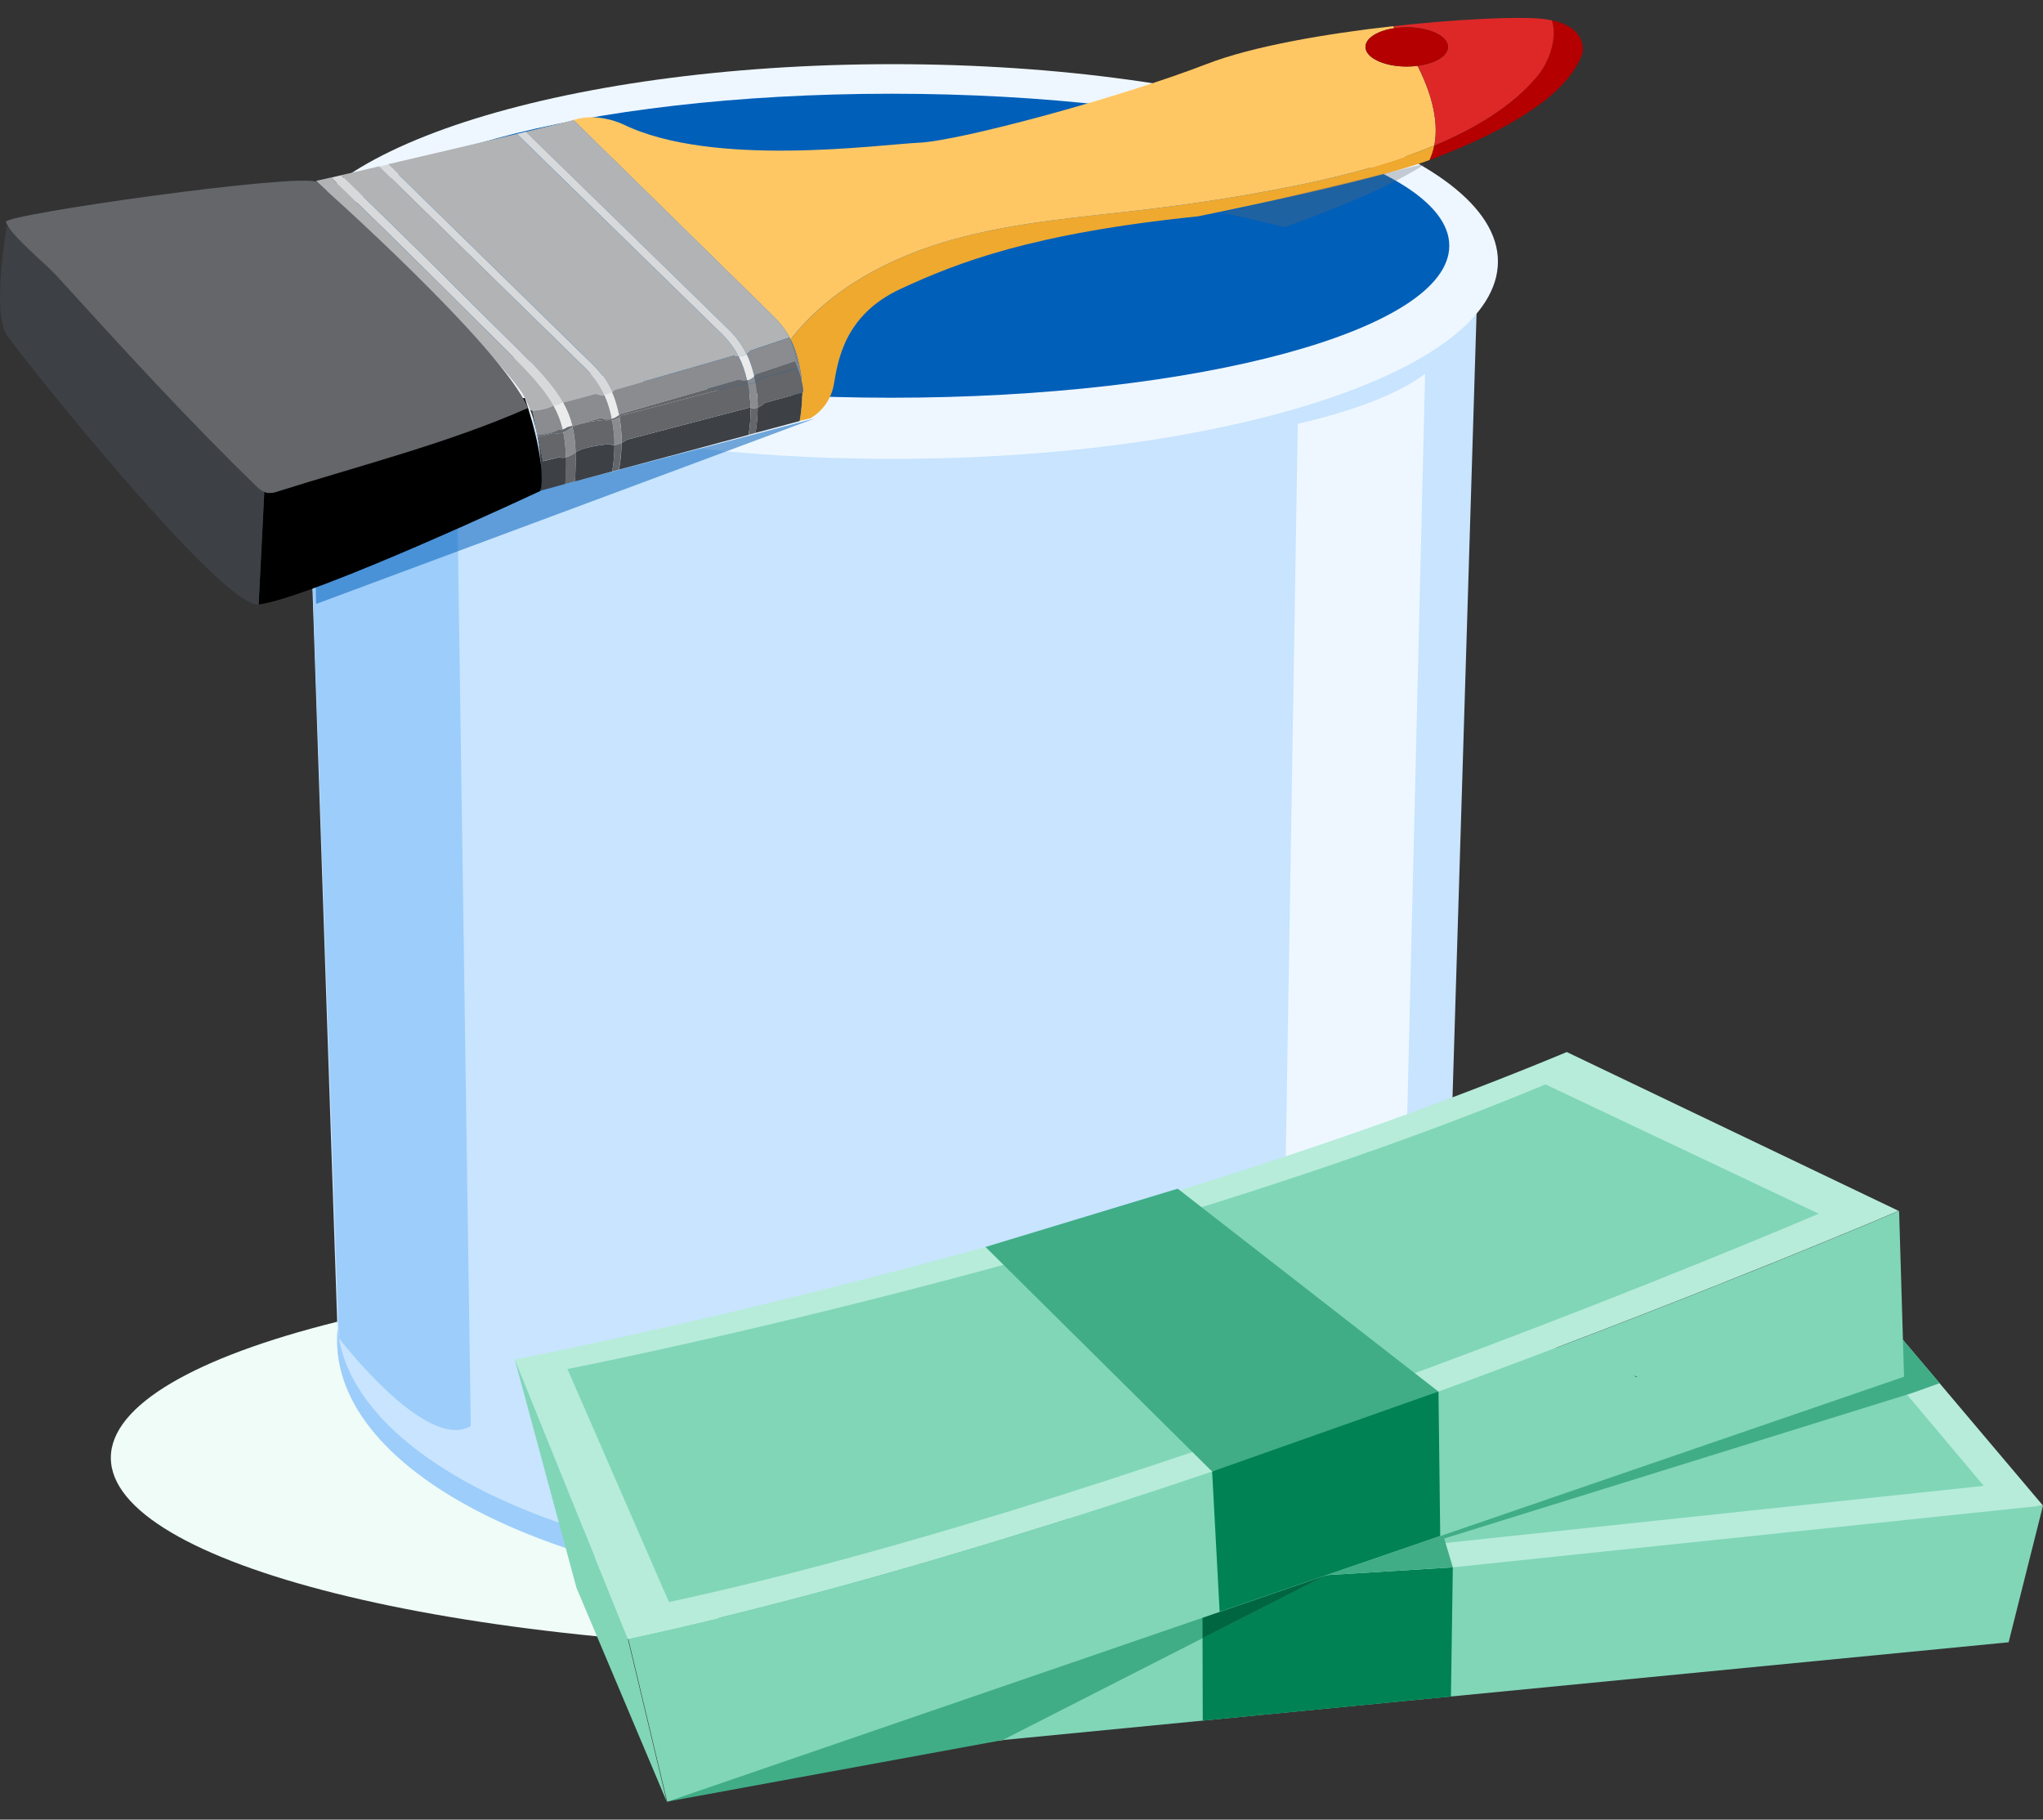
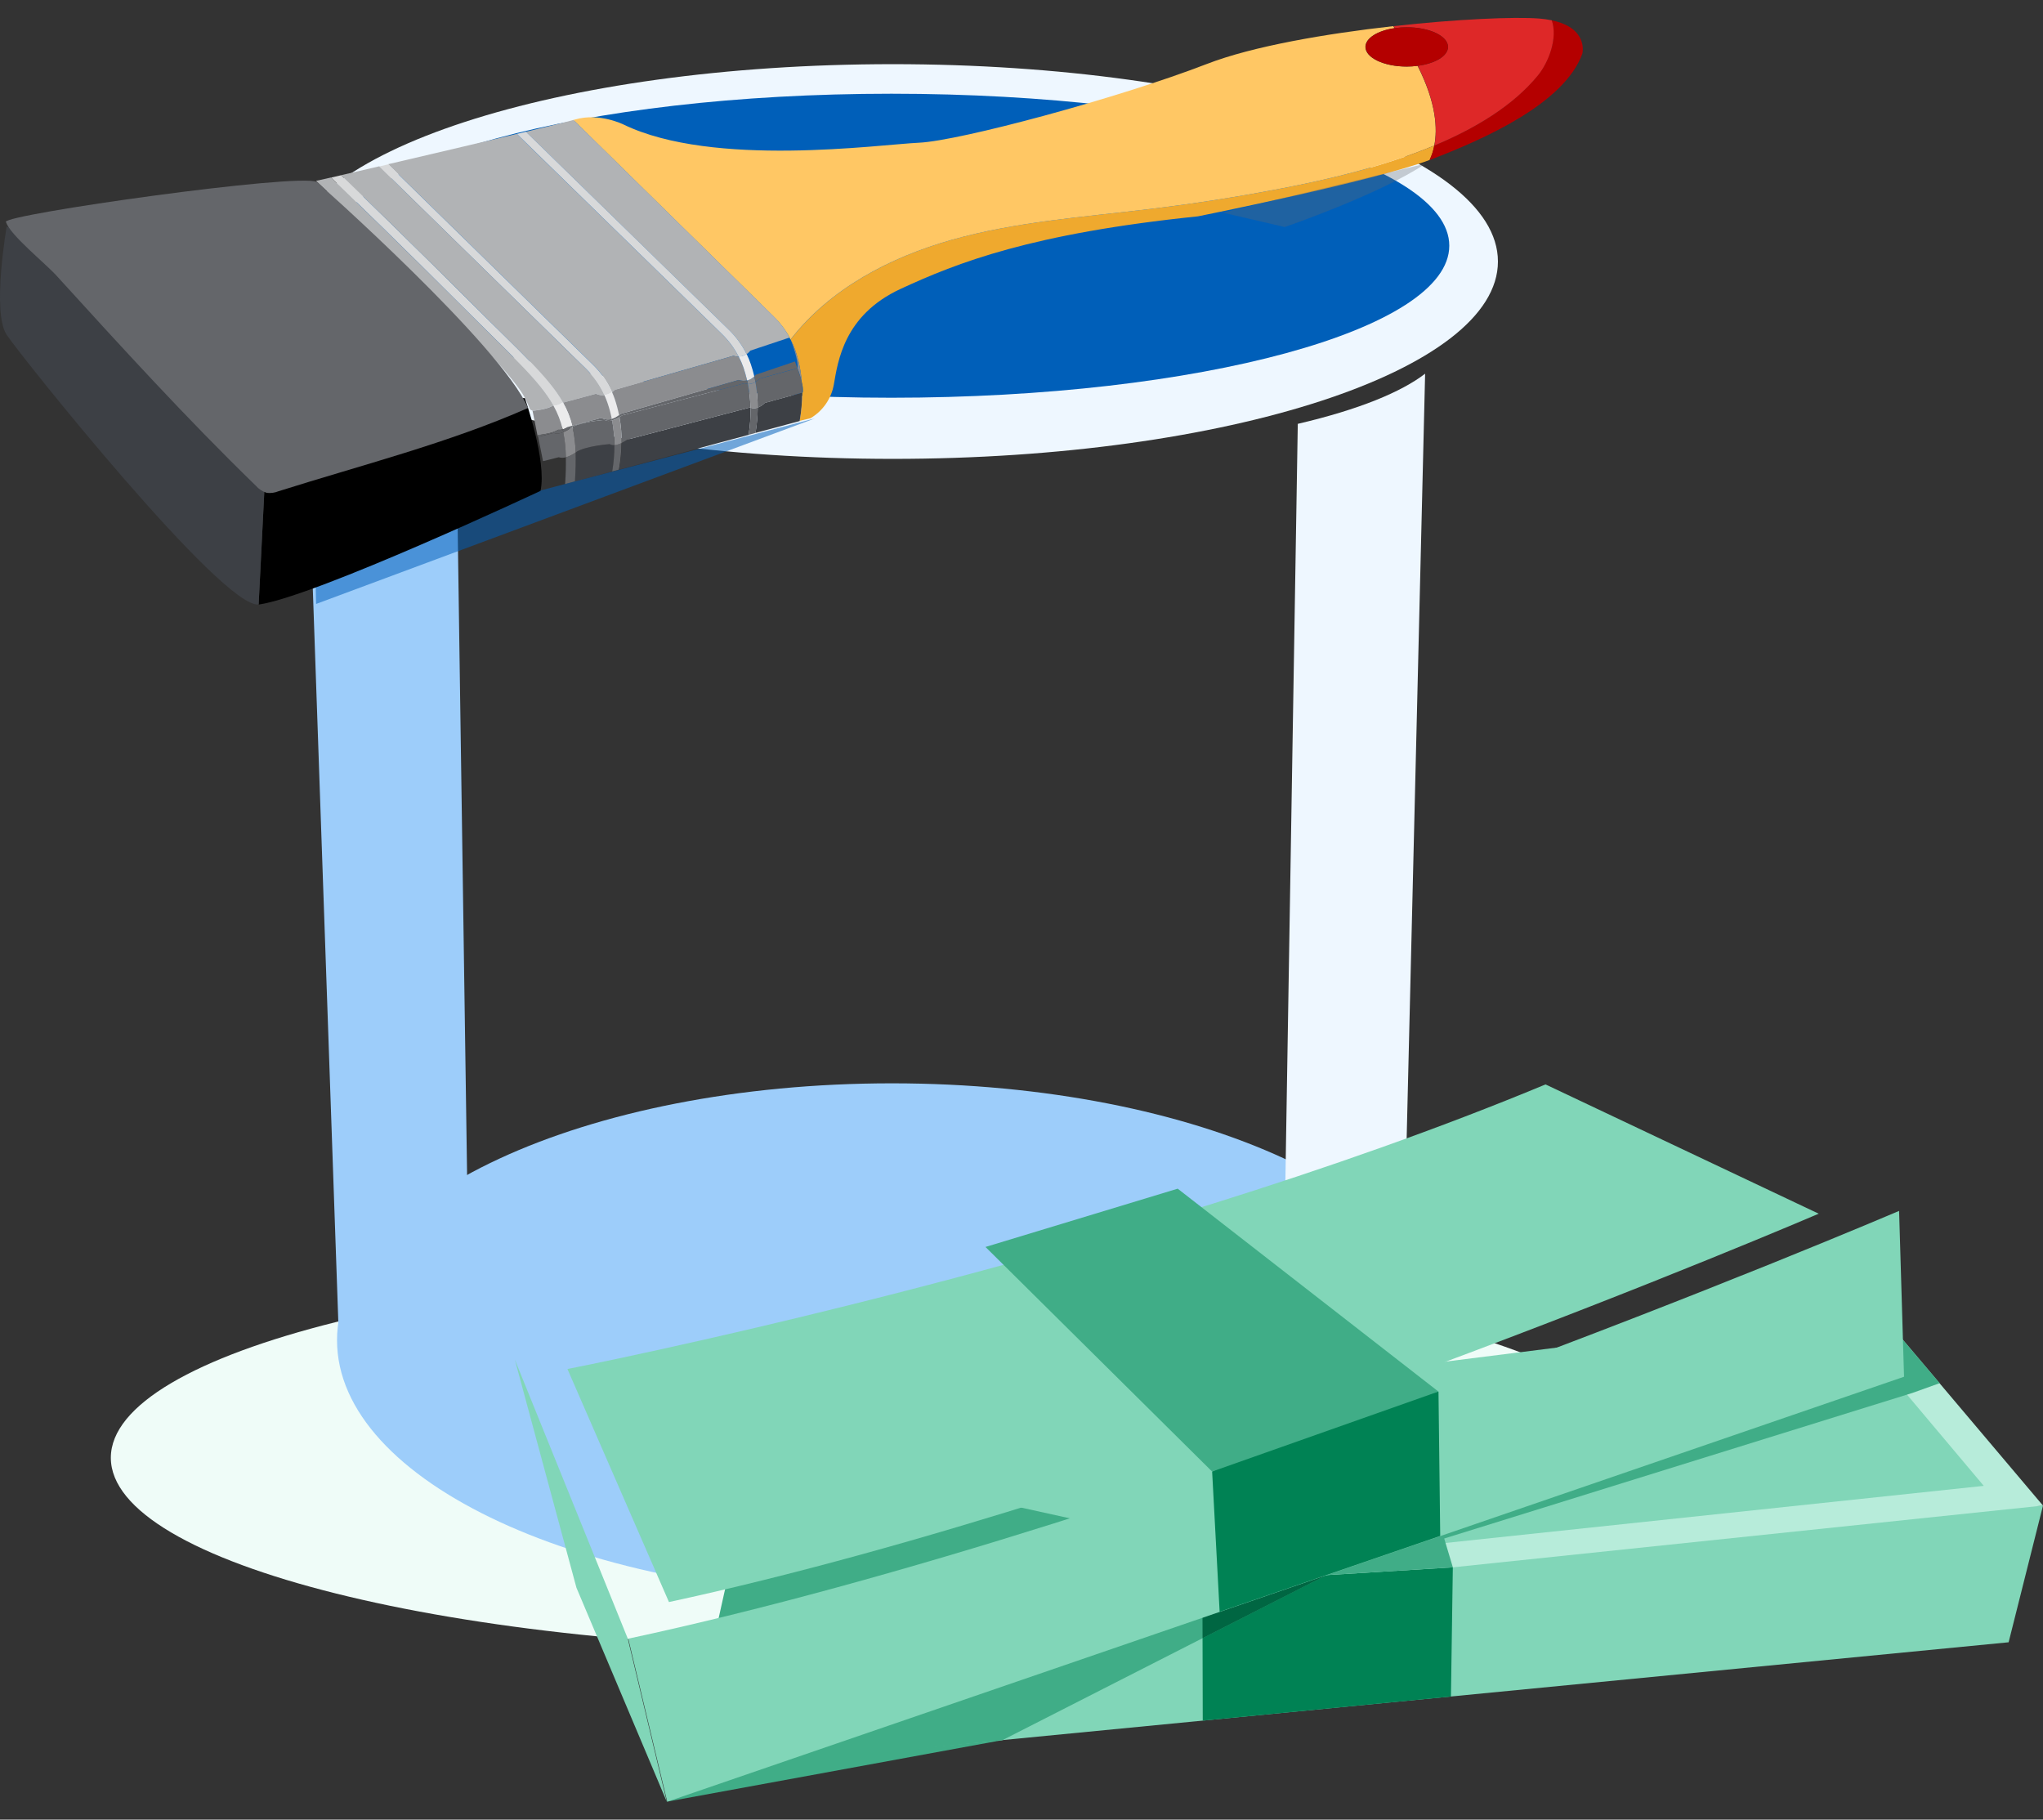
<svg xmlns="http://www.w3.org/2000/svg" width="64" height="57" viewBox="0 0 64 57" fill="none">
  <rect x="0" y="0" width="64" height="57" fill="#333333" stroke="none" />
  <path d="M27.527 51.675C40.813 51.675 51.583 48.984 51.583 45.665C51.583 42.346 40.813 39.655 27.527 39.655C14.242 39.655 3.472 42.346 3.472 45.665C3.472 48.984 14.242 51.675 27.527 51.675Z" fill="#EFFCF8" />
  <path d="M27.94 50.029C37.54 50.029 45.322 46.426 45.322 41.982C45.322 37.538 37.54 33.935 27.94 33.935C18.34 33.935 10.558 37.538 10.558 41.982C10.558 46.426 18.34 50.029 27.94 50.029Z" fill="#9DCDFA" />
-   <path d="M46.255 9.827L45.303 40.879C45.315 41.006 45.322 41.133 45.322 41.26C45.322 45.704 37.54 49.307 27.94 49.307C18.491 49.307 10.802 45.816 10.563 41.468L10.558 41.26L9.463 8.774L46.255 9.827Z" fill="#C8E4FE" />
  <path d="M27.965 14.374C38.436 14.374 46.925 11.606 46.925 8.192C46.925 4.778 38.436 2.01 27.965 2.01C17.493 2.01 9.004 4.778 9.004 8.192C9.004 11.606 17.493 14.374 27.965 14.374Z" fill="#EEF7FF" />
  <path d="M27.923 12.459C37.576 12.459 45.401 10.327 45.401 7.697C45.401 5.068 37.576 2.936 27.923 2.936C18.27 2.936 10.444 5.068 10.444 7.697C10.444 10.327 18.27 12.459 27.923 12.459Z" fill="#005FB9" />
  <path d="M44.644 11.706L43.852 44.504C42.879 45.526 41.559 46.331 40.102 47.014L40.655 13.277C42.583 12.827 43.9 12.277 44.644 11.706Z" fill="#EEF7FF" />
  <path d="M40.127 5.906C38.77 6.167 37.406 6.38 36.036 6.545C33.944 6.799 31.831 6.943 29.807 7.515C27.873 8.062 25.994 9.053 24.768 10.635C24.824 10.745 24.872 10.858 24.913 10.974C25.023 11.297 25.091 11.632 25.116 11.971C25.145 12.076 25.156 12.185 25.148 12.293H25.13C25.13 12.592 25.104 12.89 25.05 13.184L25.393 13.099C25.582 12.986 25.745 12.835 25.87 12.655C25.995 12.474 26.081 12.269 26.12 12.053C26.247 11.326 26.434 9.872 28.212 9.05C29.99 8.227 32.31 7.314 37.527 6.777C37.527 6.777 43.037 5.674 44.787 5.01C44.855 4.866 44.904 4.714 44.933 4.558C43.354 5.217 41.588 5.626 40.127 5.906Z" fill="#EFA92E" />
  <path d="M24.735 10.572C24.735 10.572 24.741 10.585 24.749 10.607C24.755 10.616 24.76 10.626 24.764 10.636C25.991 9.053 27.87 8.063 29.804 7.516C31.828 6.944 33.944 6.799 36.032 6.546C37.403 6.381 38.766 6.168 40.123 5.907C41.588 5.627 43.35 5.218 44.93 4.559C45.034 4.043 44.997 3.224 44.407 2.062C44.293 2.077 44.178 2.085 44.064 2.085C43.35 2.085 42.773 1.81 42.773 1.47C42.773 1.193 43.158 0.958 43.687 0.882L43.644 0.819C41.538 1.055 39.242 1.447 37.806 2.004C35.023 3.079 30.065 4.41 28.796 4.47C27.527 4.529 22.348 5.26 19.534 3.901C19.534 3.901 18.776 3.521 18.016 3.743L17.962 3.758L24.231 9.911C24.431 10.105 24.601 10.328 24.735 10.572Z" fill="#FFC764" />
  <path d="M48.605 0.636C48.803 1.191 48.506 1.953 48.172 2.362C47.4 3.308 46.23 4.017 44.93 4.558C44.9 4.714 44.851 4.866 44.783 5.01H44.794C46.532 4.346 48.998 3.239 49.566 1.69C49.571 1.687 49.78 0.877 48.605 0.636Z" fill="#B40000" />
  <path d="M44.069 0.854C44.783 0.854 45.361 1.129 45.361 1.469C45.361 1.753 44.959 1.992 44.413 2.061C45 3.223 45.034 4.042 44.935 4.558C46.231 4.017 47.402 3.308 48.178 2.362C48.512 1.953 48.806 1.191 48.611 0.636C48.481 0.609 48.35 0.591 48.218 0.581C47.438 0.52 45.63 0.599 43.656 0.819L43.699 0.881C43.822 0.863 43.946 0.854 44.069 0.854Z" fill="#DE2828" />
  <path d="M23.389 11.094C23.434 11.063 23.474 11.025 23.508 10.982L24.735 10.573C24.603 10.328 24.435 10.105 24.236 9.911L17.966 3.757C17.737 3.821 17.186 3.956 16.474 4.127L22.842 10.341C23.065 10.56 23.25 10.814 23.389 11.094Z" fill="#B1B3B5" />
  <path d="M19.173 12.284C19.206 12.262 19.237 12.238 19.266 12.211L22.976 11.145C23.028 11.163 23.084 11.172 23.139 11.171C23.004 10.909 22.827 10.67 22.616 10.464L16.189 4.194C14.987 4.482 13.425 4.848 12.157 5.144L18.579 11.425C18.829 11.671 19.031 11.963 19.173 12.284Z" fill="#B1B3B5" />
  <path d="M18.934 12.377C19.02 12.366 19.102 12.334 19.173 12.284C19.031 11.963 18.829 11.673 18.579 11.428L12.161 5.149L11.878 5.215L18.354 11.551C18.596 11.789 18.793 12.069 18.934 12.377Z" fill="#D8D9DA" />
  <path d="M24.984 11.535C25.038 11.677 25.082 11.823 25.118 11.971C25.093 11.632 25.024 11.296 24.915 10.974C24.874 10.858 24.826 10.745 24.77 10.635C24.837 10.815 25.017 11.303 24.984 11.535Z" fill="#8B8C8F" />
  <path d="M24.766 10.638C24.762 10.628 24.757 10.618 24.751 10.608C24.757 10.617 24.762 10.626 24.766 10.638Z" fill="#8B8C8F" />
  <path d="M25.129 12.298L23.959 12.62C23.896 12.685 23.82 12.735 23.736 12.767C23.734 13.033 23.711 13.299 23.667 13.561L25.05 13.19C25.103 12.896 25.13 12.597 25.129 12.298Z" fill="#3D4045" />
  <path d="M19.102 13.913C19.102 13.913 18.315 13.969 18.032 14.172C18.04 14.441 18.032 14.74 18.011 15.082L19.178 14.768C19.225 14.496 19.248 14.22 19.247 13.943C19.197 13.949 19.145 13.939 19.102 13.913Z" fill="#3D4045" />
  <path d="M19.247 13.943C19.248 14.22 19.224 14.496 19.178 14.768L19.387 14.711C19.438 14.435 19.465 14.155 19.468 13.874C19.399 13.91 19.324 13.933 19.247 13.943Z" fill="#64666A" />
  <path d="M23.511 12.771L23.49 12.765L19.656 13.769C19.598 13.809 19.537 13.844 19.473 13.874C19.47 14.155 19.444 14.435 19.393 14.711L23.451 13.622C23.497 13.341 23.517 13.056 23.511 12.771Z" fill="#3D4045" />
  <path d="M18.032 14.172C18.018 14.18 18.006 14.189 17.994 14.199C17.912 14.255 17.822 14.298 17.726 14.326C17.731 14.577 17.726 14.849 17.703 15.162L18.011 15.08C18.033 14.74 18.04 14.441 18.032 14.172Z" fill="#64666A" />
  <path d="M17.339 12.704C17.436 12.71 17.531 12.68 17.607 12.62L17.642 12.612C17.195 11.817 16.316 11.043 14.737 9.464C12.996 7.723 11.295 6.073 10.687 5.489L10.373 5.562C10.972 6.14 12.683 7.797 14.431 9.547C16.013 11.131 16.893 11.906 17.339 12.704Z" fill="#D8D9DA" />
  <path d="M17.639 12.613L18.671 12.334C18.753 12.374 18.844 12.389 18.934 12.377C18.793 12.069 18.596 11.789 18.354 11.551L11.878 5.21L10.685 5.488C11.292 6.074 12.994 7.723 14.735 9.463C16.314 11.042 17.193 11.818 17.639 12.613Z" fill="#B1B3B5" />
-   <path d="M16.606 12.827C17.053 14.001 16.938 15.372 16.938 15.372L17.708 15.162C17.728 14.849 17.736 14.575 17.731 14.326C17.658 14.349 17.58 14.349 17.507 14.326L17.015 14.449L16.863 13.688H16.851L16.687 12.868" fill="#3D4045" />
  <path d="M16.683 12.867C16.683 12.867 17.154 12.825 17.319 12.703H17.339C16.895 11.905 16.015 11.134 14.43 9.545C12.681 7.795 10.97 6.138 10.371 5.56L9.901 5.665C9.901 5.665 15.812 11.228 16.444 12.464C16.505 12.581 16.56 12.703 16.607 12.827" fill="#B1B3B5" />
  <path d="M44.07 0.854C44.783 0.854 45.361 1.129 45.361 1.469C45.361 1.753 44.959 1.99 44.413 2.061L44.242 2.079C44.185 2.082 44.128 2.084 44.07 2.084C43.357 2.084 42.779 1.809 42.779 1.469C42.779 1.193 43.162 0.958 43.693 0.881L43.881 0.861C43.944 0.856 44.007 0.854 44.07 0.854Z" fill="#B40000" />
  <path d="M24.738 10.571C24.745 10.582 24.75 10.593 24.756 10.605C24.745 10.588 24.738 10.571 24.738 10.571Z" fill="#B1B3B5" />
  <path d="M19.167 13.122C19.25 13.098 19.327 13.057 19.393 13.001C19.358 12.828 19.313 12.658 19.256 12.491C19.232 12.421 19.203 12.352 19.173 12.282C19.102 12.331 19.02 12.363 18.935 12.375C18.969 12.452 19.003 12.531 19.03 12.612C19.087 12.779 19.133 12.949 19.167 13.122Z" fill="#EBEBEC" />
  <path d="M18.834 13.092C18.937 13.142 19.055 13.153 19.166 13.122C19.132 12.95 19.086 12.78 19.029 12.614C19.002 12.533 18.968 12.454 18.934 12.377C18.843 12.389 18.752 12.374 18.67 12.334L17.639 12.612C17.768 12.839 17.865 13.083 17.926 13.337L18.834 13.092Z" fill="#8B8C8F" />
  <path d="M19.392 13.001L19.429 12.97L23.14 11.903C23.225 11.932 23.317 11.938 23.405 11.918C23.372 11.775 23.334 11.645 23.294 11.527C23.251 11.405 23.199 11.286 23.139 11.171C23.084 11.172 23.029 11.163 22.976 11.145L19.266 12.21C19.237 12.237 19.206 12.262 19.173 12.284C19.203 12.352 19.231 12.421 19.256 12.493C19.312 12.659 19.358 12.829 19.392 13.001Z" fill="#8B8C8F" />
  <path d="M17.769 13.38L17.927 13.337C17.865 13.083 17.768 12.839 17.639 12.612L17.605 12.621C17.529 12.68 17.433 12.71 17.337 12.704C17.468 12.938 17.566 13.189 17.627 13.45C17.679 13.438 17.727 13.414 17.769 13.38Z" fill="#EBEBEC" />
  <path d="M17.482 13.462C17.53 13.466 17.58 13.462 17.627 13.45C17.566 13.189 17.468 12.938 17.337 12.705H17.319C17.154 12.827 16.683 12.869 16.683 12.869L16.847 13.688H16.858L16.847 13.629C16.847 13.629 17.319 13.584 17.482 13.462Z" fill="#8B8C8F" />
-   <path d="M23.629 11.79C23.644 11.775 23.658 11.758 23.673 11.74L24.903 11.33C24.903 11.33 24.939 11.415 24.983 11.54C25.016 11.307 24.835 10.82 24.764 10.642C24.76 10.631 24.756 10.62 24.751 10.611C24.745 10.599 24.74 10.588 24.734 10.577L23.511 10.982C23.477 11.025 23.437 11.063 23.392 11.094C23.441 11.196 23.485 11.3 23.521 11.408C23.564 11.533 23.599 11.661 23.629 11.79Z" fill="#8B8C8F" />
  <path d="M25.149 12.293C25.156 12.185 25.145 12.076 25.116 11.971C25.125 12.076 25.129 12.18 25.13 12.299L25.149 12.293Z" fill="#64666A" />
  <path d="M23.325 12.005L19.491 13.011C19.491 13.011 19.458 13.035 19.405 13.065C19.453 13.332 19.476 13.603 19.472 13.875C19.536 13.845 19.597 13.809 19.655 13.77L23.489 12.766L23.51 12.772C23.504 12.523 23.477 12.275 23.429 12.03C23.393 12.028 23.358 12.02 23.325 12.005Z" fill="#64666A" />
  <path d="M19.405 13.065C19.333 13.11 19.256 13.145 19.175 13.17C19.223 13.426 19.247 13.685 19.247 13.945C19.326 13.936 19.402 13.913 19.472 13.877C19.476 13.605 19.453 13.333 19.405 13.065Z" fill="#8B8C8F" />
  <path d="M23.796 11.862C23.757 11.903 23.713 11.938 23.665 11.967C23.714 12.232 23.738 12.5 23.736 12.769C23.82 12.737 23.896 12.687 23.959 12.623L25.129 12.301C25.129 12.187 25.124 12.078 25.116 11.973C25.081 11.825 25.036 11.68 24.982 11.537L23.796 11.862Z" fill="#64666A" />
  <path d="M19.175 13.167C19.137 13.182 19.096 13.188 19.055 13.186C19.014 13.184 18.974 13.173 18.938 13.154C18.938 13.154 18.26 13.203 17.936 13.371C17.994 13.634 18.026 13.902 18.032 14.172C18.315 13.969 19.102 13.912 19.102 13.912C19.145 13.938 19.197 13.949 19.247 13.943C19.247 13.682 19.223 13.423 19.175 13.167Z" fill="#64666A" />
  <path d="M17.338 13.564L16.858 13.685L17.011 14.446L17.503 14.323C17.576 14.346 17.654 14.346 17.727 14.323C17.724 14.059 17.697 13.795 17.646 13.536C17.551 13.583 17.441 13.593 17.338 13.564Z" fill="#64666A" />
  <path d="M17.831 13.441C17.773 13.48 17.711 13.513 17.645 13.539C17.696 13.798 17.723 14.061 17.726 14.325C17.821 14.298 17.912 14.255 17.994 14.199C18.006 14.189 18.018 14.18 18.032 14.172C18.026 13.902 17.993 13.634 17.935 13.372C17.898 13.39 17.862 13.413 17.831 13.441Z" fill="#8B8C8F" />
  <path d="M18.835 13.092L17.927 13.337C17.927 13.349 17.927 13.36 17.935 13.372C18.259 13.203 18.937 13.154 18.937 13.154C18.974 13.173 19.014 13.184 19.054 13.186C19.095 13.189 19.136 13.182 19.175 13.168C19.175 13.152 19.168 13.137 19.166 13.122C19.056 13.153 18.938 13.142 18.835 13.092Z" fill="#64666A" />
  <path d="M17.769 13.38C17.728 13.414 17.679 13.438 17.627 13.45C17.633 13.48 17.641 13.509 17.646 13.539C17.711 13.513 17.773 13.48 17.831 13.441C17.863 13.413 17.898 13.39 17.936 13.372C17.936 13.36 17.936 13.349 17.927 13.337L17.769 13.38Z" fill="#64666A" />
  <path d="M23.405 11.918C23.414 11.954 23.422 11.992 23.429 12.03C23.513 12.032 23.595 12.009 23.666 11.965C23.655 11.904 23.643 11.845 23.629 11.789C23.569 11.853 23.491 11.897 23.405 11.918Z" fill="#8B8C8F" />
  <path d="M17.646 13.539C17.641 13.509 17.633 13.479 17.627 13.45C17.579 13.462 17.53 13.466 17.482 13.462C17.318 13.584 16.847 13.626 16.847 13.626L16.858 13.684L17.338 13.564C17.44 13.594 17.55 13.585 17.646 13.539Z" fill="#64666A" />
  <path d="M23.673 11.739C23.658 11.757 23.644 11.774 23.629 11.788C23.642 11.845 23.655 11.903 23.666 11.964C23.713 11.935 23.758 11.9 23.796 11.859L24.982 11.532C24.939 11.412 24.903 11.323 24.903 11.323L23.673 11.739Z" fill="#64666A" />
  <path d="M19.167 13.122C19.167 13.138 19.167 13.152 19.175 13.168C19.256 13.143 19.333 13.108 19.405 13.063L19.393 12.999C19.327 13.056 19.25 13.098 19.167 13.122Z" fill="#64666A" />
  <path d="M23.14 11.903L19.431 12.97L19.395 13.001L19.407 13.065C19.459 13.035 19.493 13.011 19.493 13.011L23.326 12.005C23.36 12.02 23.395 12.028 23.431 12.029C23.424 11.992 23.415 11.954 23.407 11.918C23.319 11.938 23.226 11.933 23.14 11.903Z" fill="#64666A" />
  <path d="M23.139 11.171C23.228 11.17 23.315 11.143 23.389 11.093C23.25 10.814 23.066 10.559 22.843 10.34L16.475 4.126L16.192 4.194L22.617 10.464C22.828 10.67 23.004 10.909 23.139 11.171Z" fill="#D8D9DA" />
  <path d="M23.511 12.771C23.517 13.055 23.497 13.339 23.452 13.62L23.669 13.561C23.713 13.299 23.736 13.033 23.738 12.767C23.665 12.795 23.585 12.796 23.511 12.771Z" fill="#64666A" />
  <path d="M23.405 11.918C23.491 11.897 23.569 11.853 23.629 11.789C23.599 11.659 23.562 11.53 23.519 11.404C23.483 11.297 23.439 11.192 23.39 11.09C23.316 11.14 23.229 11.167 23.14 11.168C23.2 11.283 23.252 11.402 23.294 11.524C23.333 11.645 23.371 11.775 23.405 11.918Z" fill="#EBEBEC" />
  <path d="M23.665 11.965C23.595 12.01 23.512 12.032 23.429 12.03C23.477 12.274 23.504 12.522 23.509 12.771C23.583 12.798 23.663 12.798 23.736 12.771C23.738 12.501 23.715 12.231 23.665 11.965Z" fill="#8B8C8F" />
  <path d="M20.888 56.438L31.406 54.508L29.356 49.885L20.888 56.438Z" fill="#40AD87" />
  <path d="M64 47.161L62.923 51.444L23.549 55.271L23.634 49.42L64 47.161Z" fill="#81D6B8" />
  <path d="M58.945 41.182L63.999 47.162L24.654 51.279L24.731 45.473L58.945 41.182Z" fill="#B7ECDA" />
  <path d="M57.569 41.106L62.144 46.544L26.253 50.352L26.314 45.039L57.569 41.106Z" fill="#81D6B8" />
  <path d="M45.512 49.097L45.453 53.144L37.678 53.899L37.667 49.578L41.554 49.34L45.512 49.097Z" fill="#008254" />
  <path d="M41.56 49.335L31.407 54.508L21.427 55.557L23.692 45.396L41.56 49.335Z" fill="#40AD87" />
  <path d="M41.554 49.34L37.672 51.317L37.667 49.578L41.554 49.34Z" fill="#006642" />
  <path d="M44.571 45.96L45.513 49.097L37.667 49.578L37.659 46.445L44.571 45.96Z" fill="#40AD87" />
  <path d="M41.554 49.34L59.911 43.633L60.764 43.327L59.299 41.602L41.554 48.418V49.34Z" fill="#40AD87" />
  <path d="M59.647 43.126L20.902 56.438L19.681 51.331C36.581 47.715 59.277 38.023 59.49 37.932H59.492L59.647 43.126Z" fill="#81D6B8" />
-   <path d="M16.127 42.586C16.127 42.586 34.432 39.068 49.082 32.955L59.478 37.931C59.478 37.931 36.647 47.699 19.667 51.332L16.127 42.586Z" fill="#B7ECDA" />
  <path d="M17.776 42.884C17.776 42.884 35.11 39.506 48.416 33.969L56.974 38.019C56.974 38.019 36.376 46.863 20.956 50.184L17.776 42.884Z" fill="#81D6B8" />
  <path d="M45.063 43.59L45.117 48.113L38.207 50.488L37.972 46.096L41.958 44.112L45.063 43.59Z" fill="#008254" />
  <path d="M37.971 46.096L30.872 39.061L36.893 37.235L45.06 43.59L37.971 46.096Z" fill="#40AD87" />
-   <path d="M51.176 43.098L51.27 43.111V43.143L51.176 43.098Z" fill="#008254" />
  <path d="M16.127 42.586L18.058 49.735L20.888 56.438L19.667 51.331L16.127 42.586Z" fill="#81D6B8" />
  <g style="mix-blend-mode:multiply" opacity="0.31">
    <path d="M40.246 7.112C40.246 7.112 43.195 6.104 44.66 5.125L38.299 6.66L40.246 7.112Z" fill="#64666A" />
  </g>
  <path d="M14.268 11.806L14.747 44.671C13.347 45.496 10.616 41.914 10.616 41.914L9.487 9.482C10.232 10.053 12.34 11.361 14.268 11.806Z" fill="#9DCDFA" />
  <path d="M1.169 7.848C1.076 7.802 0.96 7.777 0.904 7.689C0.849 7.601 0.88 7.451 0.821 7.349C0.785 7.297 0.738 7.255 0.683 7.225L0.195 6.912C0.273 7.246 0.502 7.524 0.724 7.786C0.988 8.1 1.278 8.479 1.651 8.666C1.754 8.454 1.363 7.945 1.169 7.848Z" fill="#3D4045" />
  <path d="M4.401 11.29C4.455 11.373 4.483 11.47 4.482 11.568C4.129 11.445 3.901 11.112 3.678 10.811C3.455 10.51 2.976 10.137 2.865 9.812C3.504 10.002 4.095 10.725 4.401 11.29Z" fill="#3D4045" />
  <g style="mix-blend-mode:multiply" opacity="0.53">
    <path d="M9.902 18.919L25.529 13.106L9.863 17.22L9.902 18.919Z" fill="#005FB9" />
  </g>
  <path d="M8.504 10.93L11.597 12.366L16.441 12.471C16.441 12.471 17.136 14.433 16.933 15.376C16.933 15.376 9.884 18.684 8.103 18.938" fill="black" />
  <path d="M8.103 18.934C6.997 19.092 0.681 11.194 0.21 10.489C-0.262 9.784 0.21 7.096 0.21 7.096L8.504 10.93" fill="#3D4045" />
  <path d="M0.185 6.951C0.323 7.37 1.39 8.22 1.769 8.634C3.804 10.87 5.842 13.106 8.011 15.212C8.103 15.318 8.223 15.397 8.357 15.439C8.482 15.453 8.608 15.436 8.725 15.388C11.296 14.576 14.078 13.87 16.543 12.779C15.68 10.799 9.93 5.702 9.93 5.702C9.375 5.406 0.112 6.718 0.185 6.951Z" fill="#64666A" />
</svg>